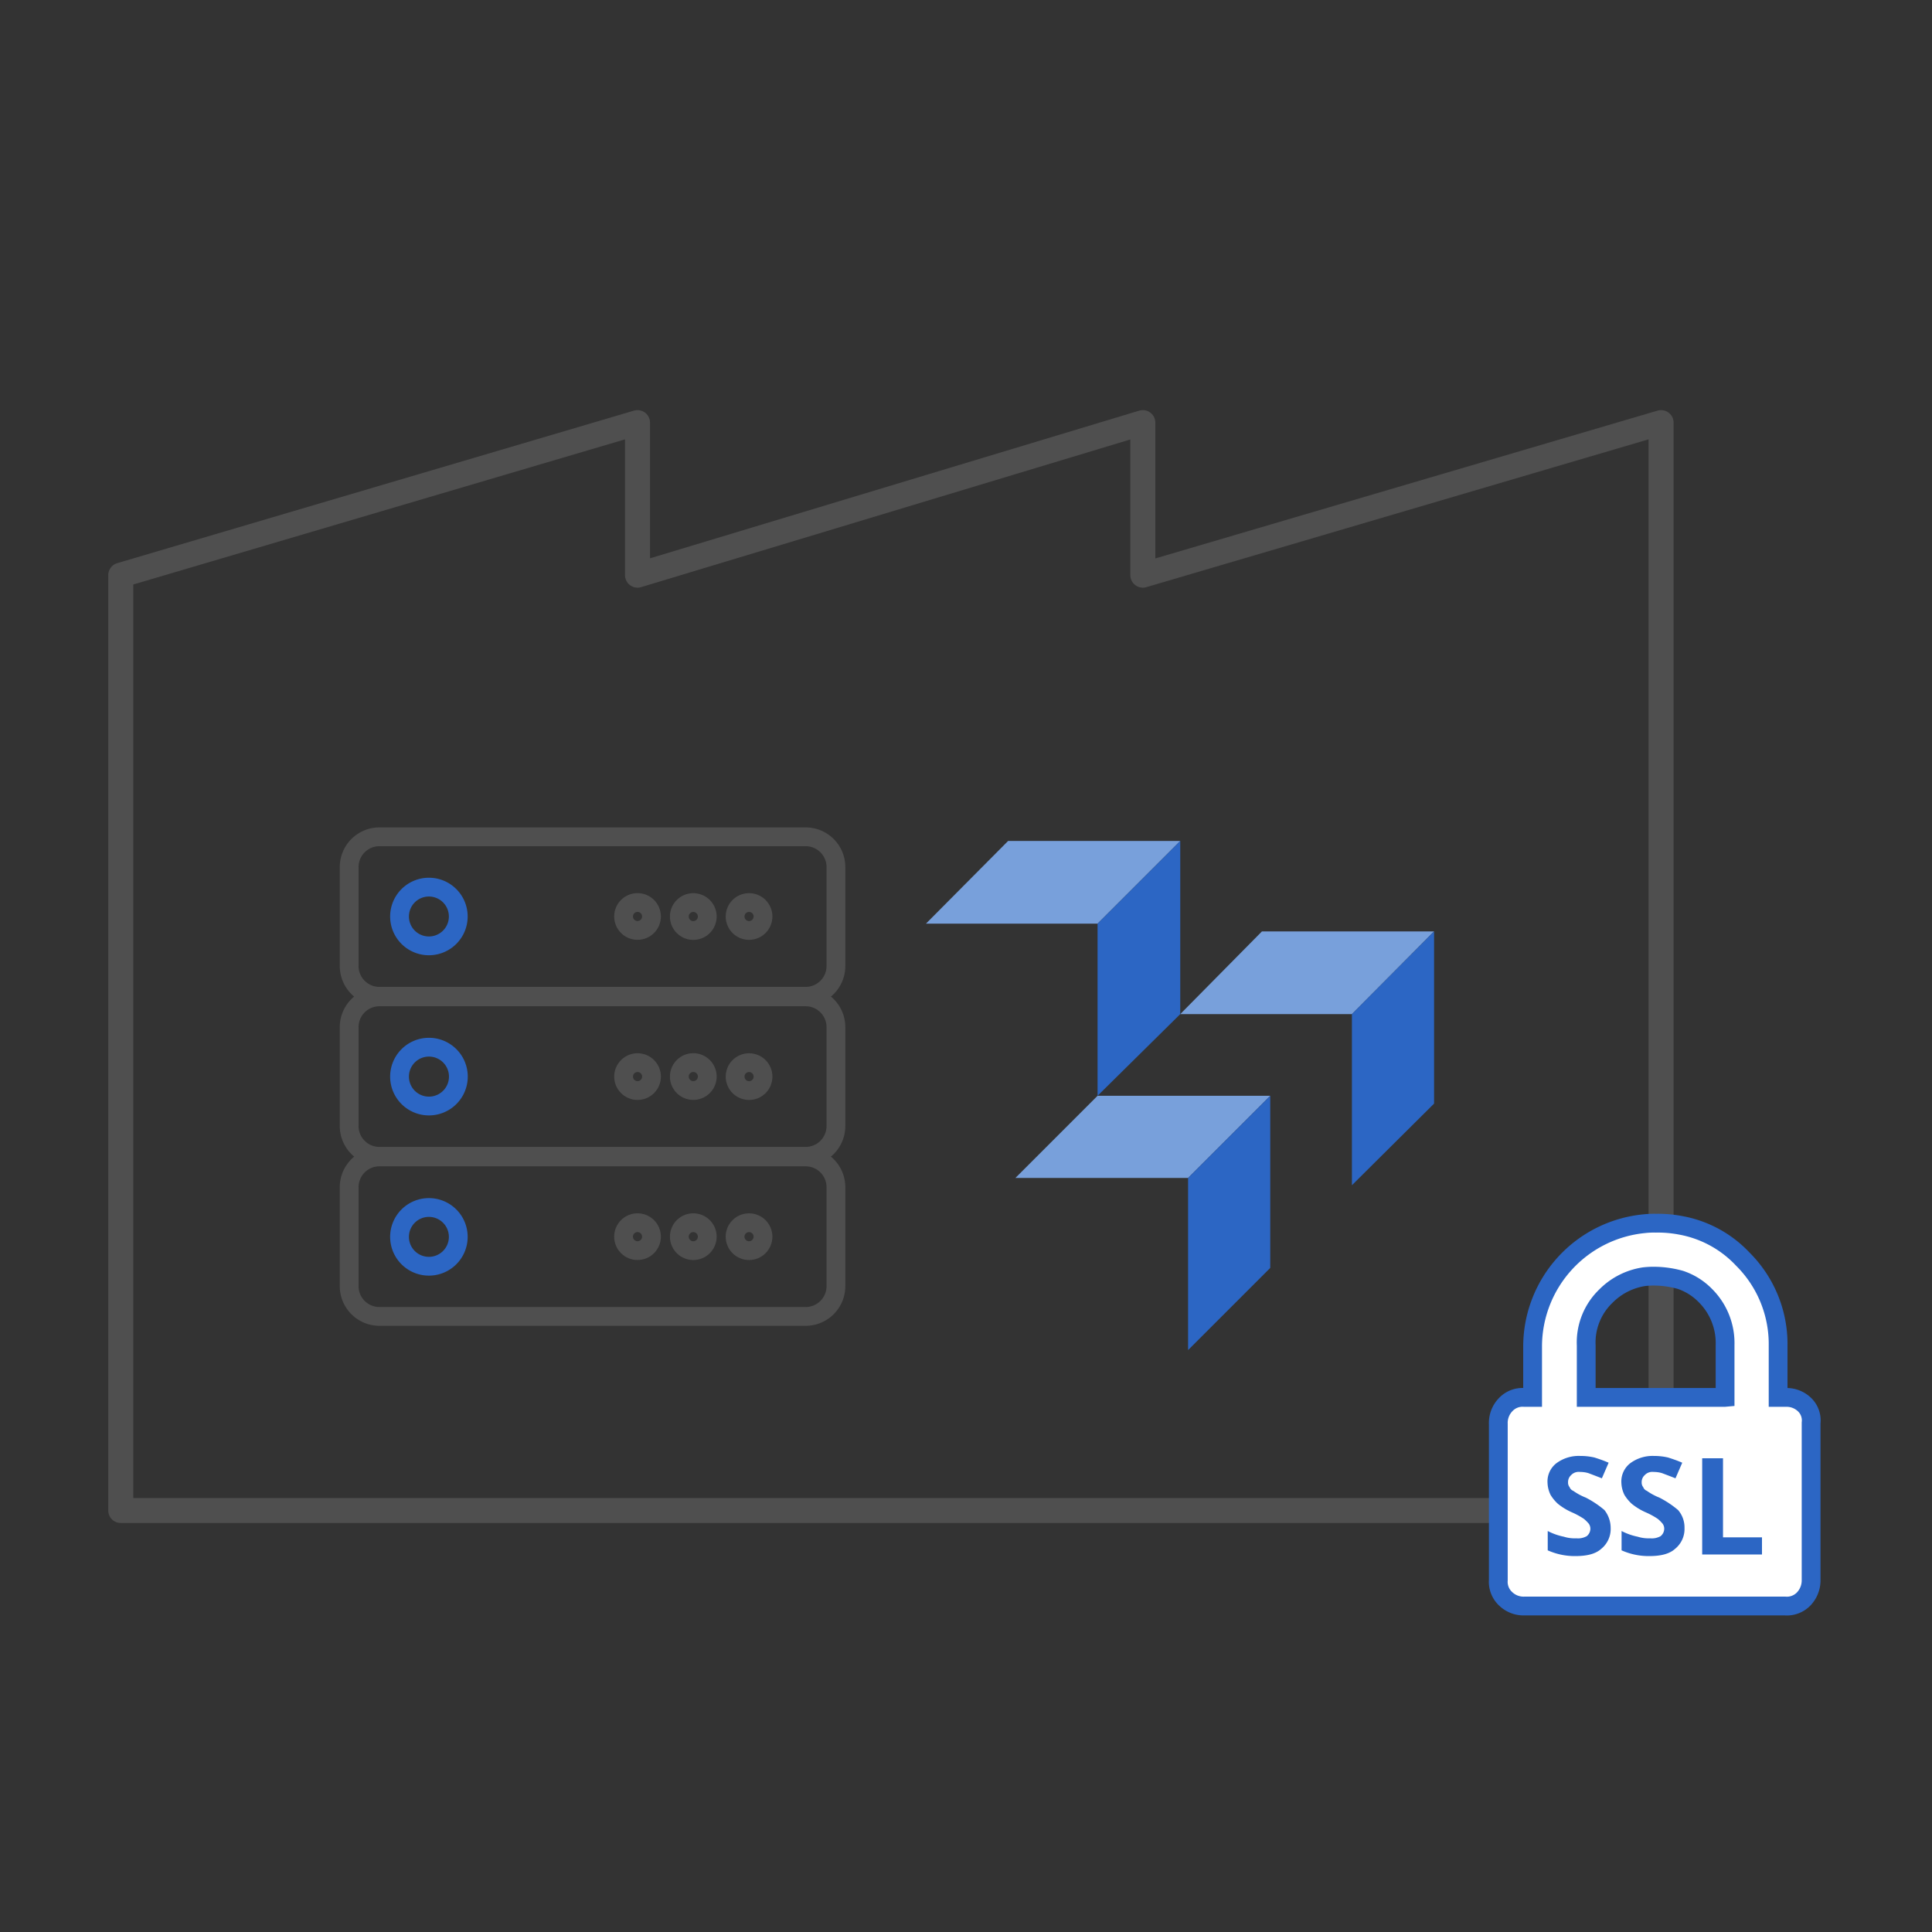
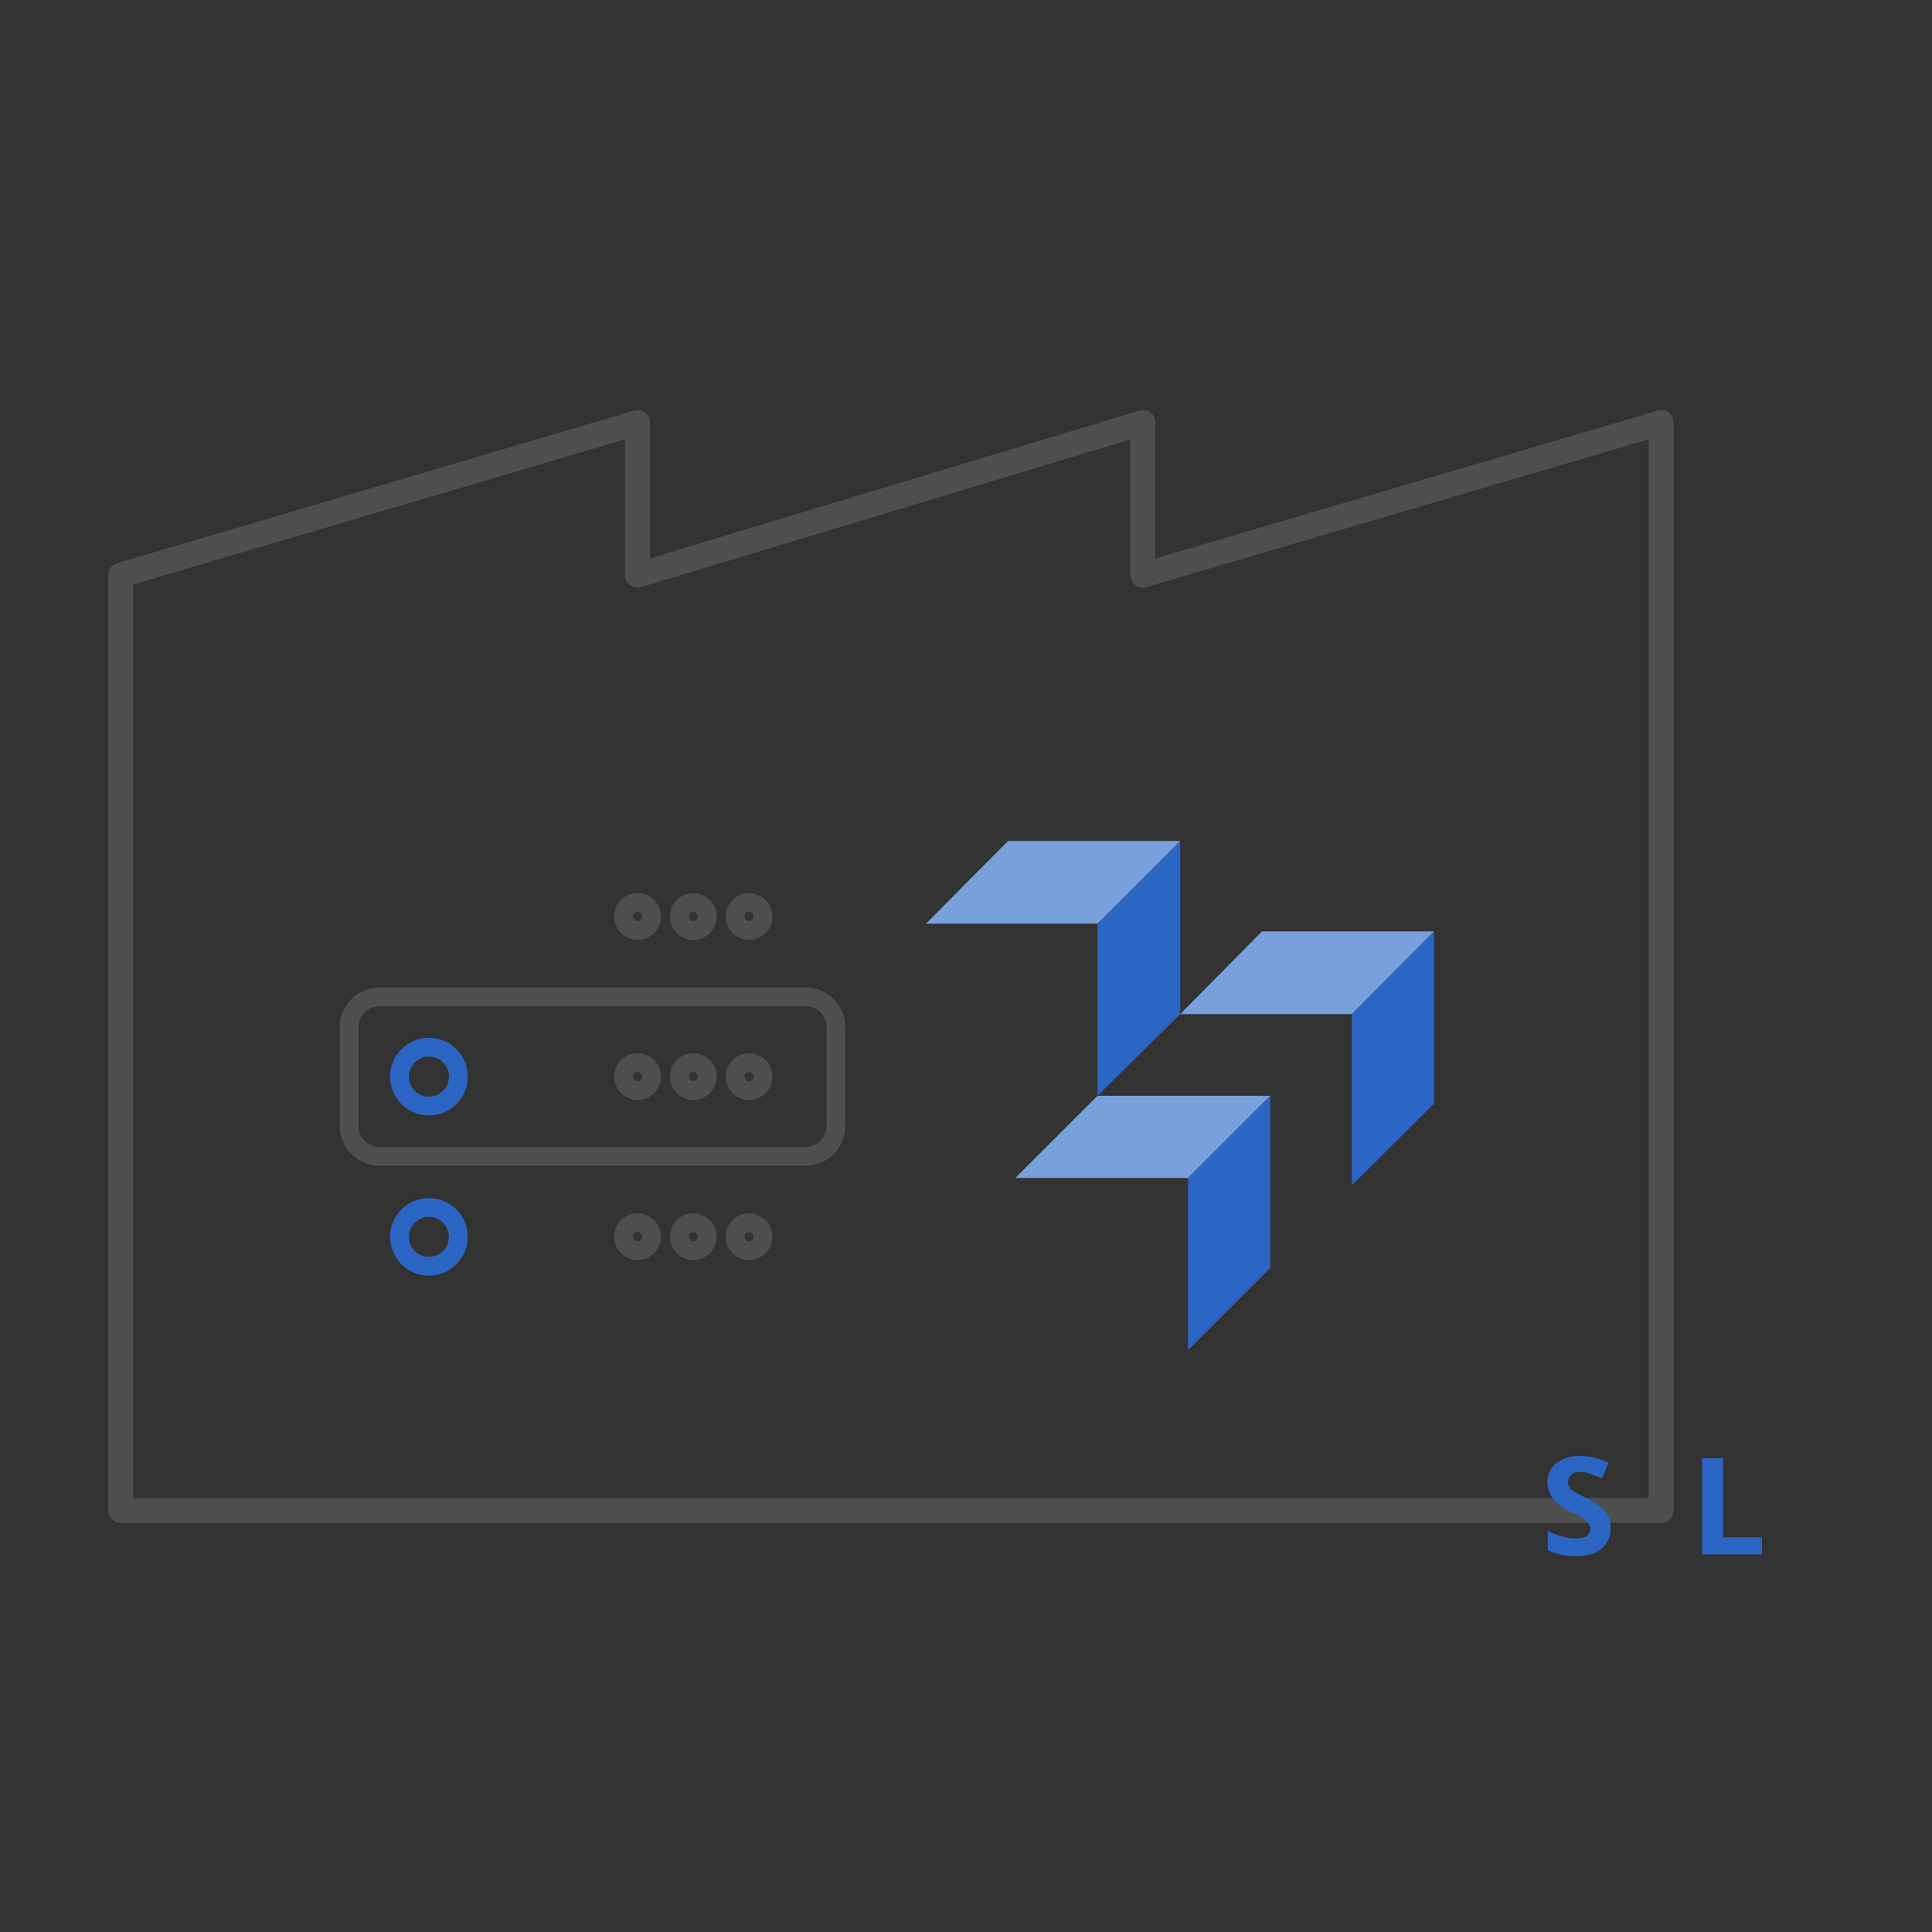
<svg xmlns="http://www.w3.org/2000/svg" id="Layer_1" data-name="Layer 1" viewBox="0 0 400 400">
  <rect x="0" y="0" width="400" height="400" fill="#333333" stroke="none" />
  <defs>
    <style>.cls-1{fill:#78a0db;}.cls-2{fill:#2c66c4;}.cls-3,.cls-4,.cls-5{fill:none;}.cls-3,.cls-5{stroke:#4f4f4f;}.cls-3,.cls-4,.cls-6{stroke-miterlimit:10;stroke-width:3.89px;}.cls-4,.cls-6{stroke:#2c66c4;}.cls-5{stroke-linecap:round;stroke-linejoin:round;stroke-width:5.18px;}.cls-6{fill:#fff;}</style>
  </defs>
  <title>2017_Additional_icons_all</title>
  <polygon class="cls-1" points="208.72 174.11 191.71 191.23 227.24 191.23 244.36 174.11 208.72 174.11" />
  <polygon class="cls-2" points="244.36 174.11 227.24 191.23 227.24 226.87 244.36 209.96 244.36 174.11" />
  <polygon class="cls-1" points="210.23 243.88 245.98 243.88 262.99 226.87 227.24 226.87 210.23 243.88" />
  <polygon class="cls-2" points="245.98 243.88 245.98 279.52 262.99 262.51 262.99 226.87 245.98 243.88" />
  <polygon class="cls-1" points="261.27 192.84 244.36 209.96 279.9 209.96 296.91 192.84 261.27 192.84" />
  <polygon class="cls-2" points="279.9 209.96 279.9 245.39 296.91 228.49 296.91 192.84 279.9 209.96" />
-   <path class="cls-3" d="M130.63,239.53H166.8a6.27,6.27,0,0,1,6.27,6.27v20.48a6.27,6.27,0,0,1-6.27,6.27H78.56a6.27,6.27,0,0,1-6.27-6.27V245.8a6.27,6.27,0,0,1,6.27-6.27h52.07Z" />
  <circle class="cls-3" cx="155.08" cy="256.04" r="2.89" transform="translate(-0.49 0.3) rotate(-0.11)" />
  <path class="cls-3" d="M143.53,253.15a2.89,2.89,0,1,1-2.88,2.89A2.89,2.89,0,0,1,143.53,253.15Z" />
  <circle class="cls-3" cx="131.99" cy="256.04" r="2.89" transform="translate(-0.49 0.25) rotate(-0.11)" />
  <path class="cls-4" d="M88.8,250A6.08,6.08,0,1,1,82.72,256,6.08,6.08,0,0,1,88.8,250Z" />
  <path class="cls-3" d="M130.63,206.39H166.8a6.27,6.27,0,0,1,6.27,6.27v20.47a6.27,6.27,0,0,1-6.27,6.27H78.56a6.27,6.27,0,0,1-6.27-6.27V212.66a6.27,6.27,0,0,1,6.27-6.27h52.07Z" />
  <circle class="cls-3" cx="155.08" cy="222.9" r="2.89" transform="translate(-0.42 0.3) rotate(-0.11)" />
  <path class="cls-3" d="M143.53,220a2.89,2.89,0,1,1-2.88,2.89A2.89,2.89,0,0,1,143.53,220Z" />
  <circle class="cls-3" cx="131.99" cy="222.9" r="2.89" transform="translate(-0.42 0.25) rotate(-0.11)" />
  <path class="cls-4" d="M88.8,216.81a6.09,6.09,0,1,1-6.08,6.09A6.09,6.09,0,0,1,88.8,216.81Z" />
-   <path class="cls-3" d="M130.63,173.25H166.8a6.27,6.27,0,0,1,6.27,6.26V200a6.27,6.27,0,0,1-6.27,6.27H78.56A6.27,6.27,0,0,1,72.29,200V179.51a6.27,6.27,0,0,1,6.27-6.26h52.07Z" />
  <circle class="cls-3" cx="155.08" cy="189.75" r="2.89" transform="translate(-0.36 0.3) rotate(-0.11)" />
  <path class="cls-3" d="M143.53,186.87a2.89,2.89,0,1,1-2.88,2.88A2.88,2.88,0,0,1,143.53,186.87Z" />
  <circle class="cls-3" cx="131.99" cy="189.75" r="2.89" transform="translate(-0.36 0.25) rotate(-0.11)" />
-   <path class="cls-4" d="M88.8,183.67a6.08,6.08,0,1,1-6.08,6.08A6.08,6.08,0,0,1,88.8,183.67Z" />
  <polygon class="cls-5" points="343.91 87.5 236.61 119.08 236.61 87.5 131.99 119.08 131.99 87.5 25 119.08 25 312.73 343.91 312.73 343.91 87.5" />
-   <path class="cls-6" d="M373.63,290.83a5.35,5.35,0,0,0-3.87-1.51h-1.62V278.56a24.82,24.82,0,0,0-7.32-17.88,23.32,23.32,0,0,0-12.92-7,24.87,24.87,0,0,0-5.06-.43,18.64,18.64,0,0,0-2.48.11,25.58,25.58,0,0,0-23.05,25.2v10.76h-1.72a4.8,4.8,0,0,0-3.87,1.51,5.44,5.44,0,0,0-1.51,4v32.3a4.81,4.81,0,0,0,1.51,3.88,5.35,5.35,0,0,0,3.87,1.5h54a4.83,4.83,0,0,0,3.88-1.5,5.57,5.57,0,0,0,1.5-3.88V294.6A4.53,4.53,0,0,0,373.63,290.83Zm-16.58-1.51H328.41V278.56a13.3,13.3,0,0,1,4.09-10.23,14.08,14.08,0,0,1,7.86-4,17.12,17.12,0,0,1,2.48-.11,20.67,20.67,0,0,1,5.06.76,13,13,0,0,1,5.16,3.23,13.88,13.88,0,0,1,4.1,10.23v10.87Z" />
  <path class="cls-2" d="M333.47,316.35a5.29,5.29,0,0,1-1.94,4.31c-1.19,1.08-3,1.51-5.39,1.51a13.73,13.73,0,0,1-5.7-1.19v-4a12.74,12.74,0,0,0,3.34,1.18,7.52,7.52,0,0,0,2.58.33,3.71,3.71,0,0,0,2.15-.44,2,2,0,0,0,.76-1.5,1.8,1.8,0,0,0-.33-1.08,7.94,7.94,0,0,0-1-1,16.29,16.29,0,0,0-2.59-1.4,12.89,12.89,0,0,1-2.8-1.72,8.36,8.36,0,0,1-1.51-1.83,6.1,6.1,0,0,1-.64-2.48,4.77,4.77,0,0,1,1.83-4.09,7.75,7.75,0,0,1,5-1.51,12.41,12.41,0,0,1,2.91.33c1,.32,1.94.64,2.91,1.07l-1.4,3.23c-1.08-.43-1.94-.75-2.59-1s-1.4-.32-1.94-.32a2.15,2.15,0,0,0-1.83.65,1.94,1.94,0,0,0-.64,1.5,1.46,1.46,0,0,0,.32,1,1.31,1.31,0,0,0,.75.76,12.24,12.24,0,0,0,2.59,1.4,19.93,19.93,0,0,1,3.87,2.58A6,6,0,0,1,333.47,316.35Z" />
-   <path class="cls-2" d="M348.76,316.35a5.29,5.29,0,0,1-1.94,4.31c-1.19,1.08-3,1.51-5.38,1.51a13.74,13.74,0,0,1-5.71-1.19v-4a12.74,12.74,0,0,0,3.34,1.18,7.55,7.55,0,0,0,2.58.33,3.71,3.71,0,0,0,2.15-.44,2,2,0,0,0,.76-1.5,1.8,1.8,0,0,0-.33-1.08,7.94,7.94,0,0,0-1-1,15.82,15.82,0,0,0-2.59-1.4,12.89,12.89,0,0,1-2.8-1.72,8.65,8.65,0,0,1-1.51-1.83,6.1,6.1,0,0,1-.64-2.48,4.77,4.77,0,0,1,1.83-4.09,7.75,7.75,0,0,1,4.95-1.51,12.41,12.41,0,0,1,2.91.33c1,.32,1.94.64,2.91,1.07l-1.4,3.23c-1.08-.43-1.94-.75-2.59-1s-1.4-.32-1.94-.32a2.15,2.15,0,0,0-1.83.65,1.94,1.94,0,0,0-.64,1.5,1.51,1.51,0,0,0,.32,1,1.31,1.31,0,0,0,.75.76,12.24,12.24,0,0,0,2.59,1.4,20.39,20.39,0,0,1,3.88,2.58A5.51,5.51,0,0,1,348.76,316.35Z" />
  <path class="cls-2" d="M352.42,321.84V301.92h4.31v16.37h8.07v3.55Z" />
</svg>